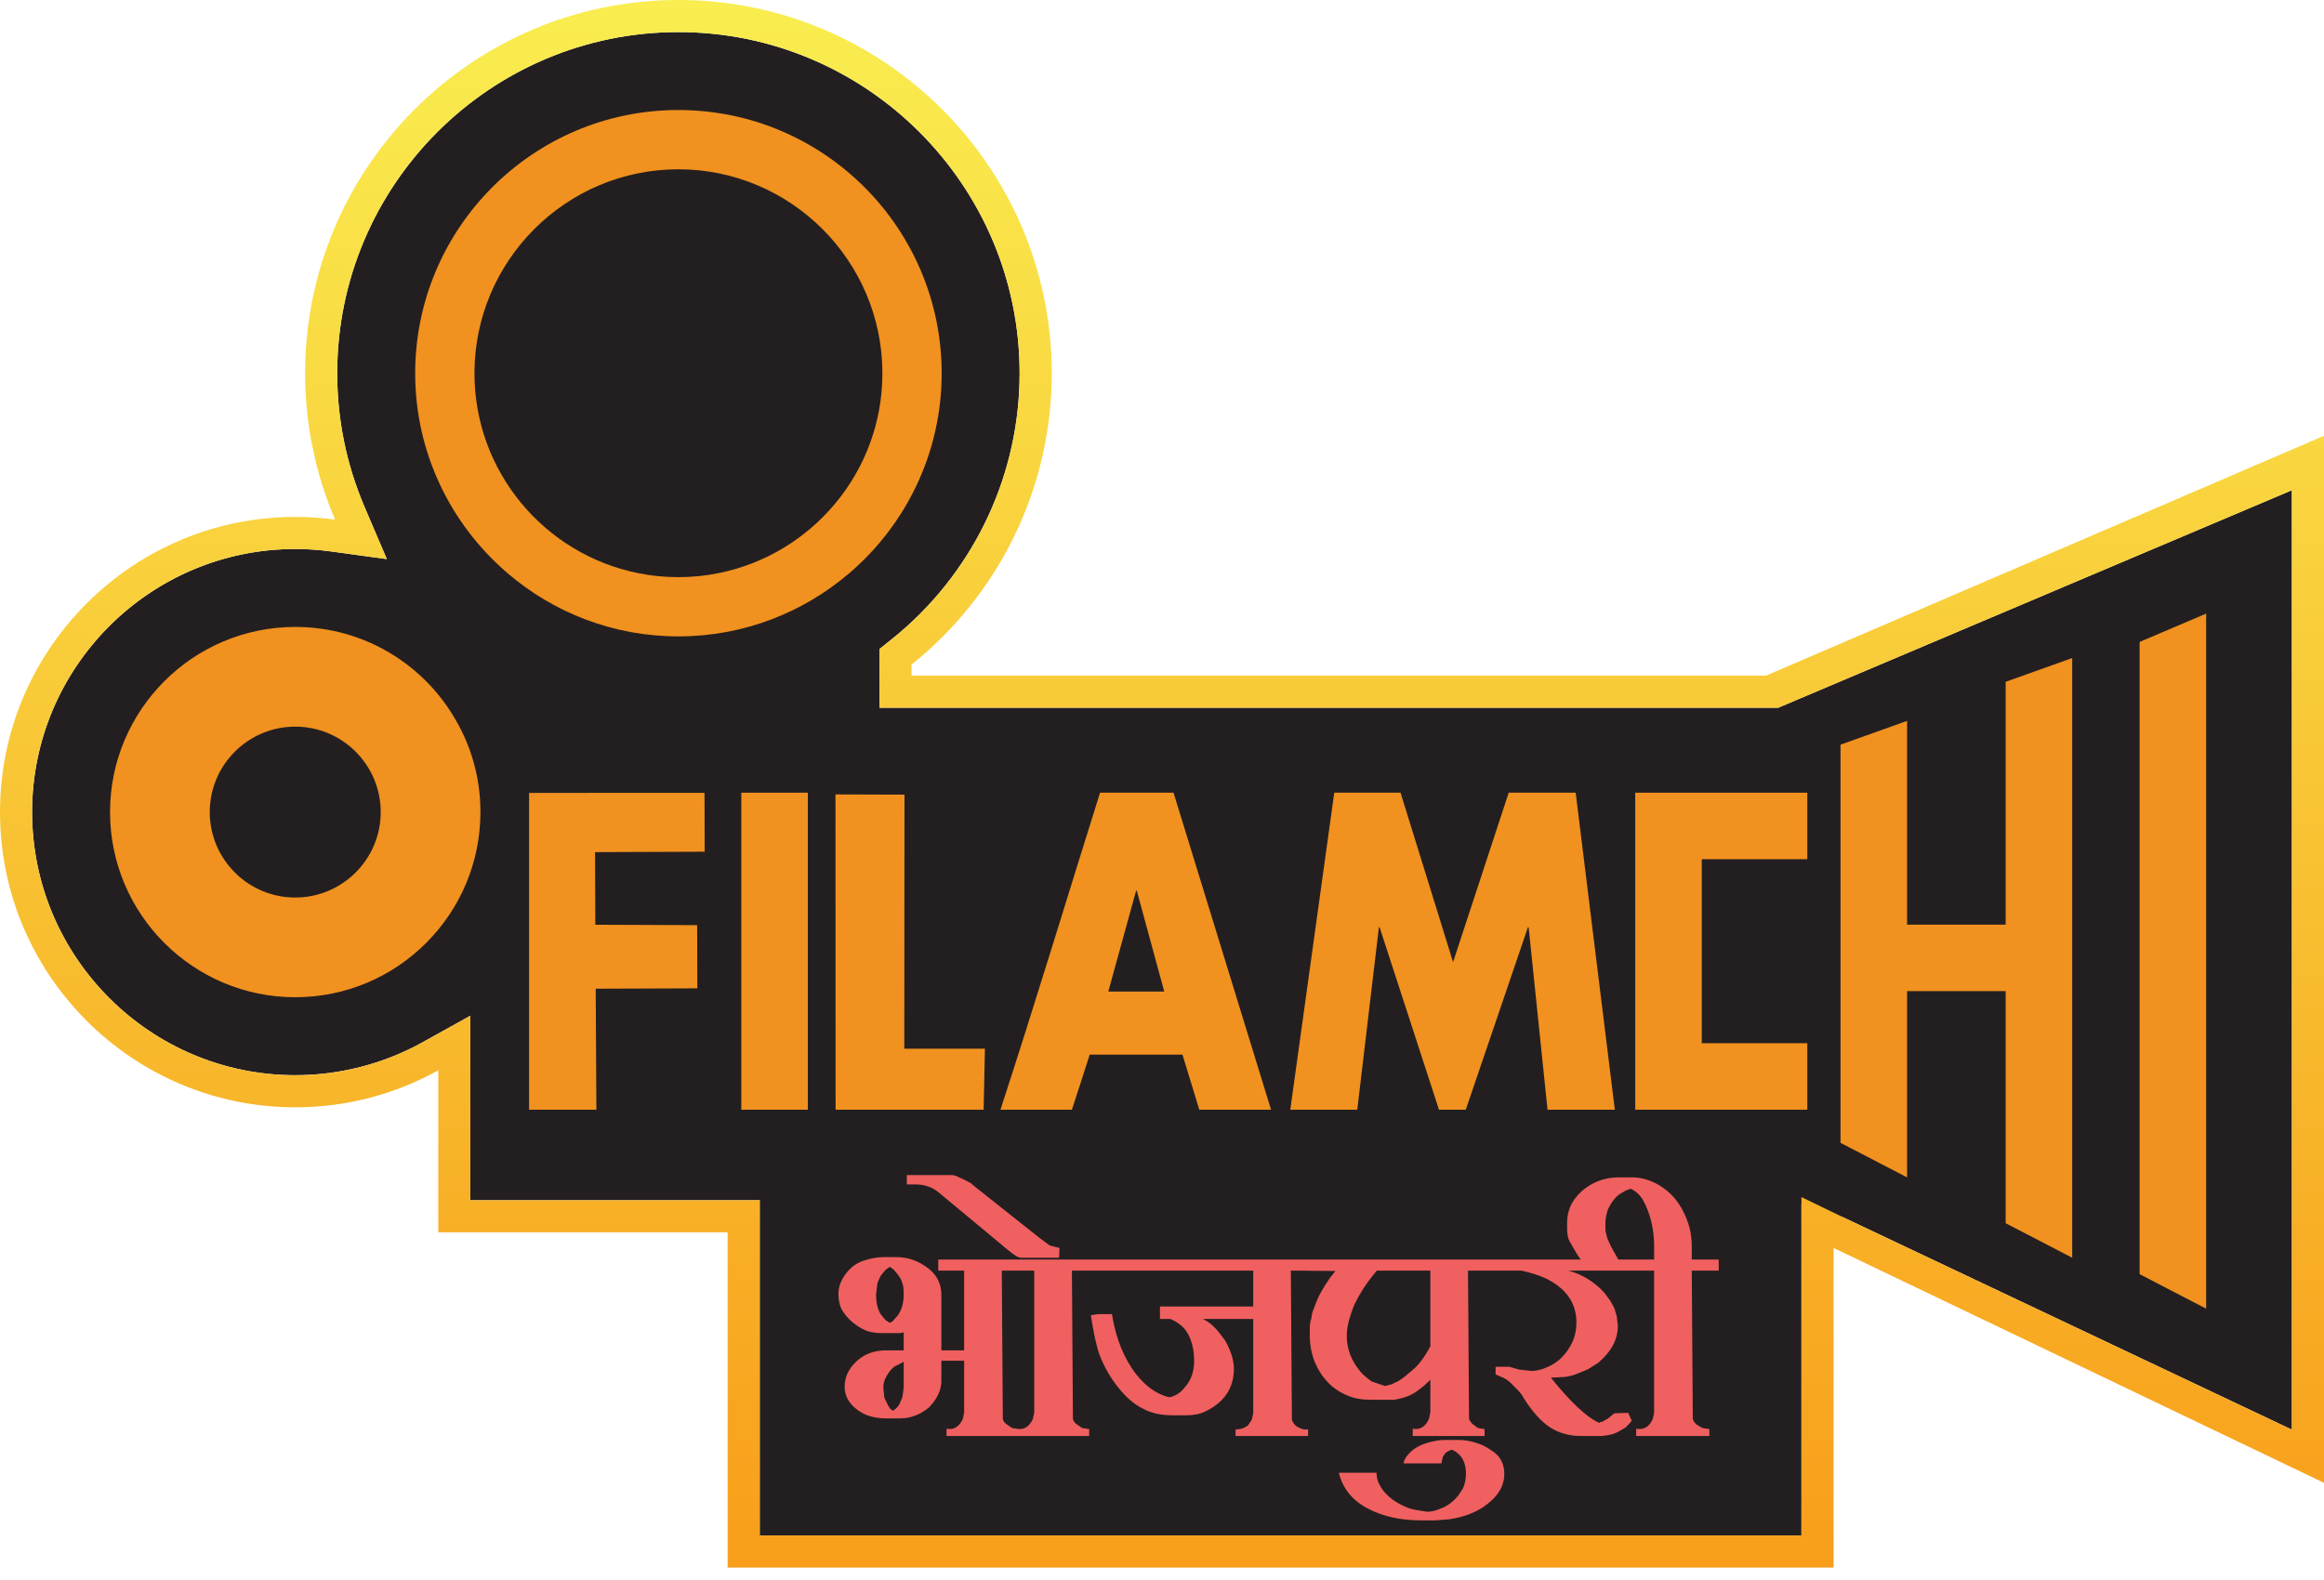
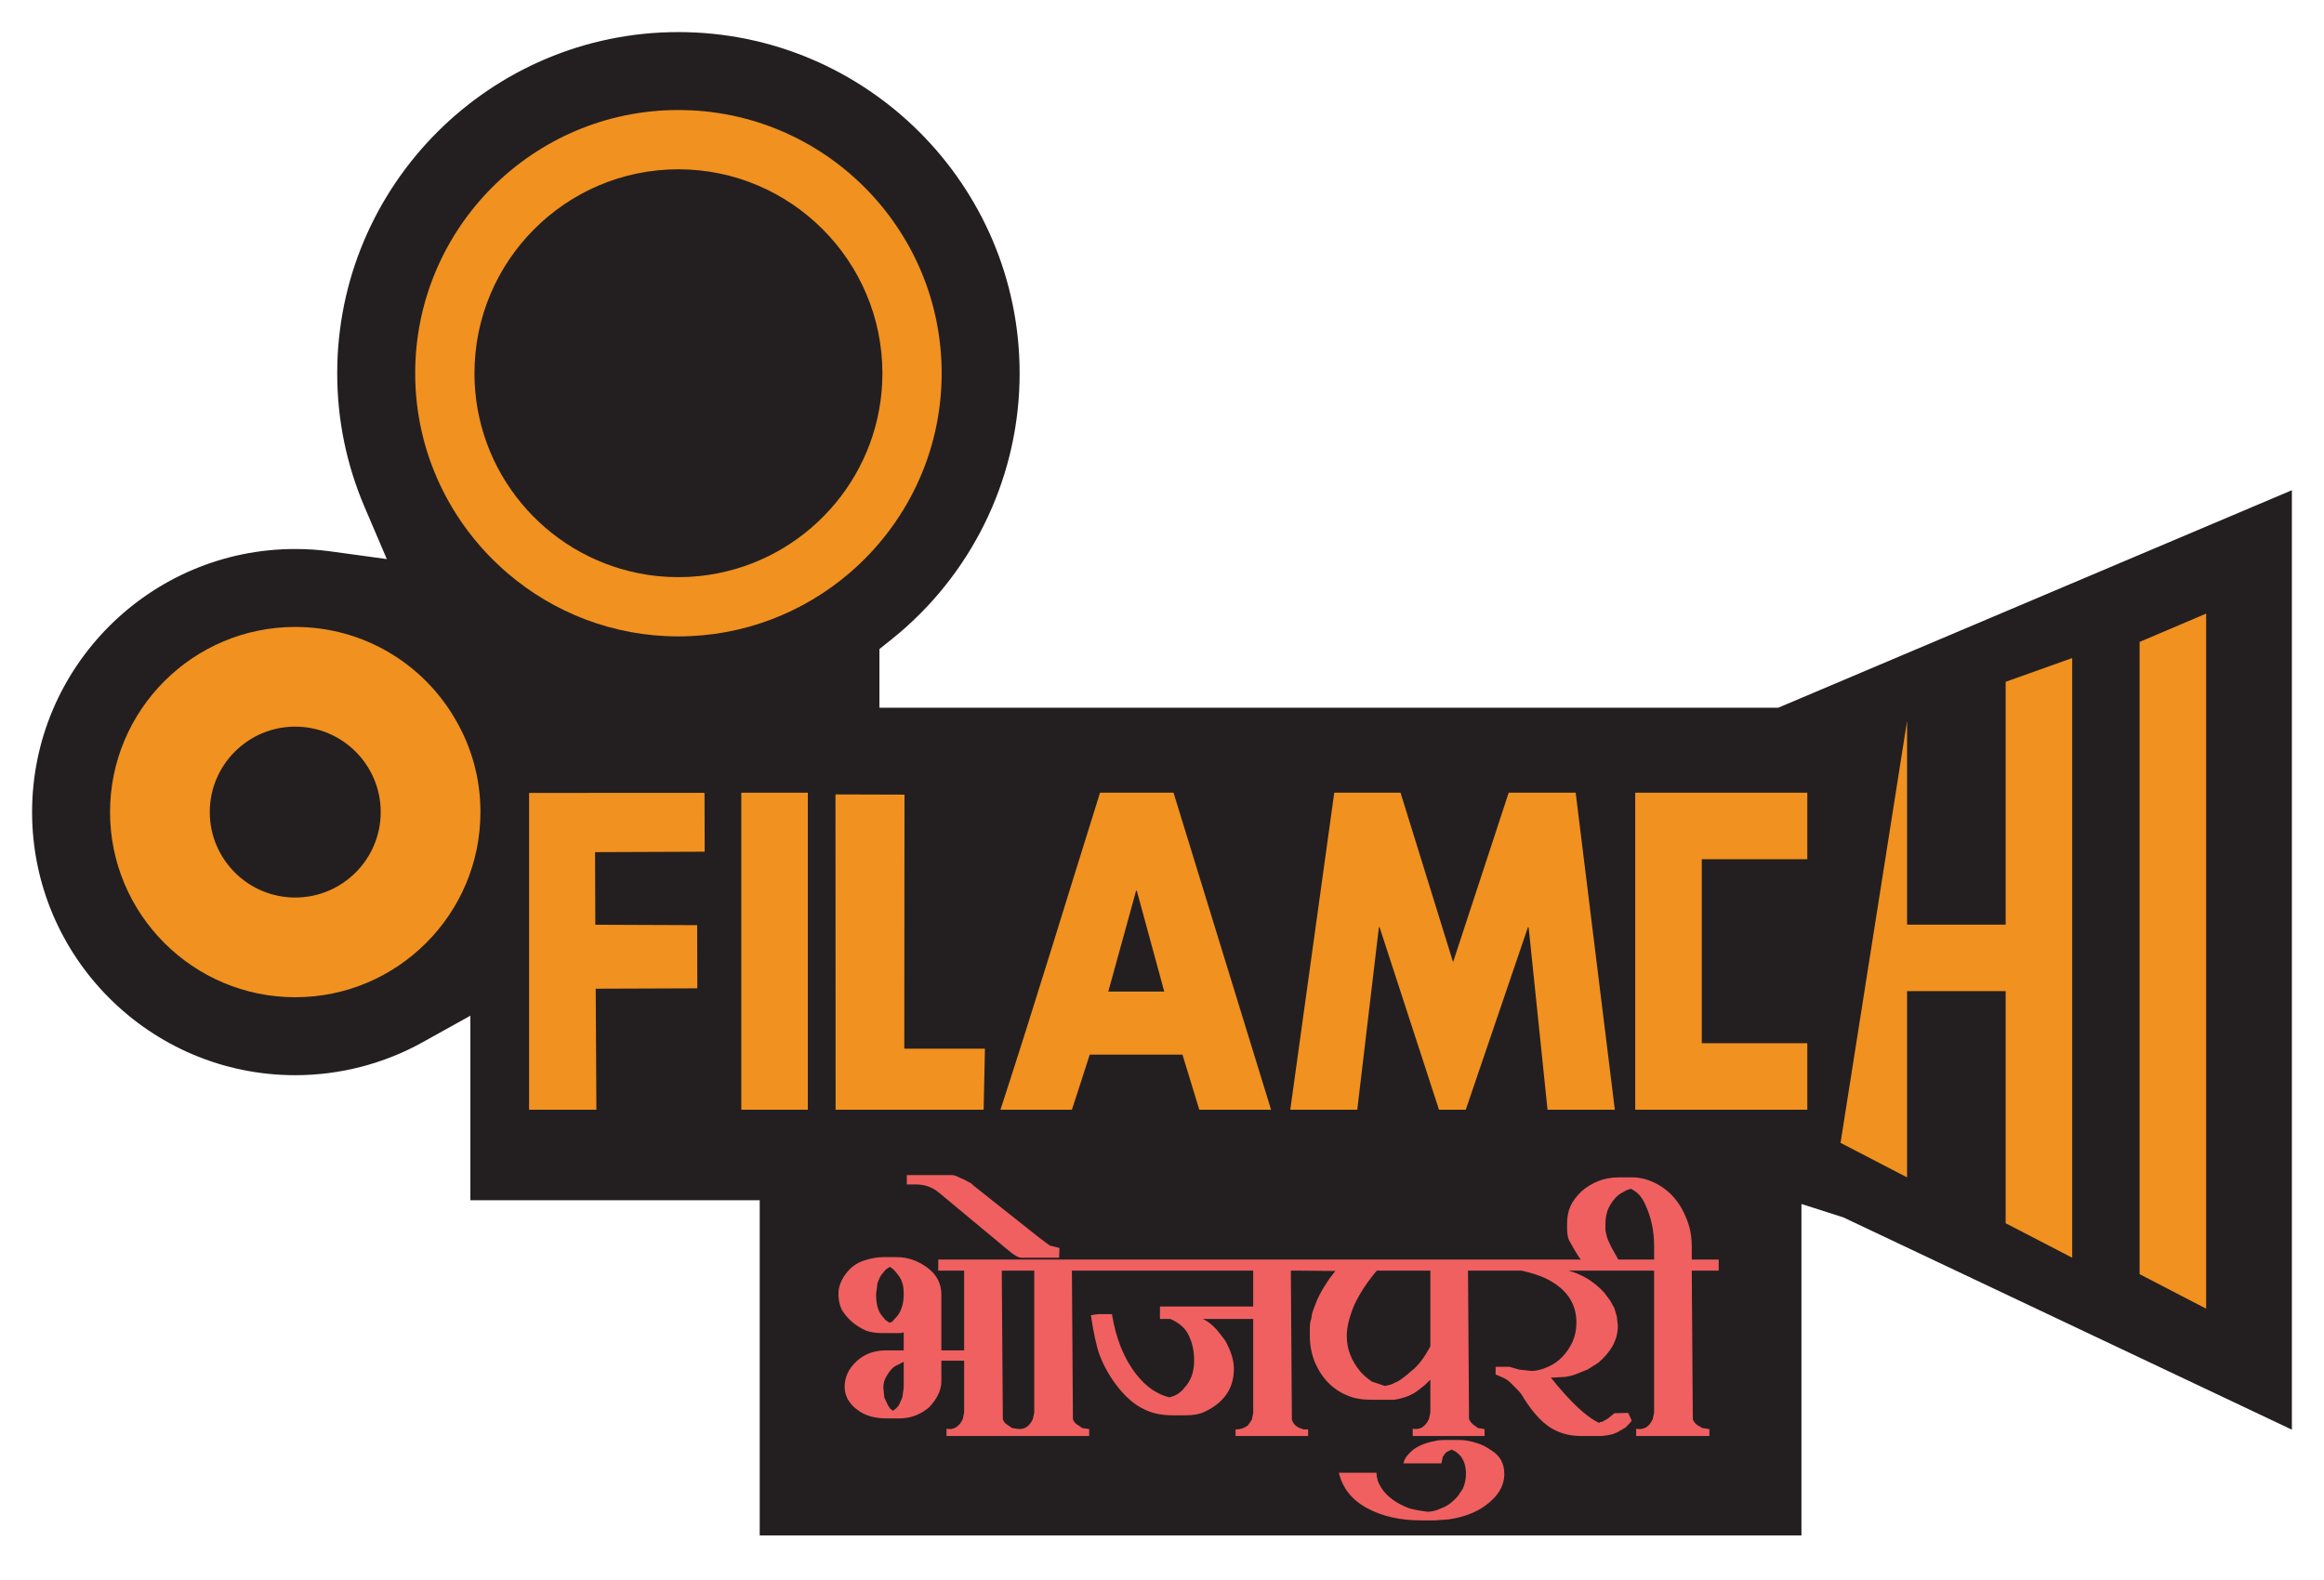
<svg xmlns="http://www.w3.org/2000/svg" width="100" height="68" viewBox="0 0 100 68" fill="none">
  <path d="M98.618 21.098V61.53L79.318 52.394L77.515 51.817V66.082H32.69V51.657H20.24V43.714L18.187 44.855C16.517 45.784 14.621 46.274 12.705 46.274C6.461 46.274 1.381 41.195 1.381 34.951C1.381 28.707 6.461 23.628 12.705 23.628C13.211 23.628 13.725 23.662 14.23 23.731L16.645 24.062L15.687 21.82C14.906 19.991 14.51 18.055 14.51 16.066C14.51 7.969 21.094 1.381 29.189 1.381C37.283 1.381 43.874 7.969 43.874 16.066C43.874 20.355 41.998 24.418 38.728 27.216C38.619 27.309 38.503 27.406 38.359 27.52L37.841 27.935V30.459H76.515L98.618 21.098Z" fill="#231F20" />
-   <path d="M75.99 29.078H39.223V28.599C39.359 28.491 39.495 28.38 39.627 28.267C43.204 25.206 45.256 20.758 45.256 16.066C45.256 7.207 38.049 0 29.189 0C20.33 0 13.129 7.207 13.129 16.066C13.129 18.258 13.577 20.395 14.418 22.363C13.854 22.286 13.283 22.247 12.706 22.247C5.7 22.247 0 27.945 0 34.951C0 41.957 5.7 47.656 12.706 47.656C14.937 47.656 17.035 47.078 18.859 46.063V53.038H31.309V67.464H78.897V53.709L100 63.818V18.756L75.99 29.078ZM98.618 61.531L79.318 52.394L77.515 51.521V66.083H32.691V51.657H20.24V43.715L18.187 44.856C16.517 45.784 14.622 46.275 12.705 46.275C6.461 46.275 1.381 41.196 1.381 34.951C1.381 28.707 6.461 23.628 12.705 23.628C13.212 23.628 13.725 23.663 14.23 23.732L16.645 24.062L15.687 21.82C14.907 19.992 14.51 18.056 14.51 16.066C14.51 7.969 21.095 1.381 29.189 1.381C37.283 1.381 43.874 7.969 43.874 16.066C43.874 20.355 41.998 24.418 38.728 27.217C38.62 27.31 38.503 27.406 38.359 27.521L37.841 27.935V30.459H76.516L98.618 21.098V61.531H98.618Z" fill="url(#paint0_linear_2626_23040)" />
  <path d="M40.403 51.33L42.952 53.448C43.399 53.82 43.731 54.131 43.95 54.131H45.573L45.588 53.709L45.171 53.605L44.695 53.25L41.902 51.034L41.768 50.915L41.649 50.856L41.545 50.797L41.218 50.648C41.179 50.618 41.105 50.594 40.996 50.574H39.02V50.975H39.392C39.788 50.975 40.125 51.094 40.403 51.33V51.33Z" fill="#F06060" />
  <path d="M64.163 62.416C63.956 62.268 63.747 62.164 63.539 62.105C63.272 62.016 63.015 61.972 62.767 61.972H62.187C62.019 61.972 61.875 61.986 61.756 62.016C61.221 62.115 60.84 62.304 60.612 62.581C60.493 62.7 60.419 62.834 60.389 62.982H62.024L62.083 62.7C62.143 62.601 62.197 62.531 62.247 62.492L62.366 62.432L62.47 62.388L62.663 62.492L62.826 62.64C62.995 62.839 63.079 63.101 63.079 63.428C63.079 63.656 63.035 63.869 62.946 64.067L62.738 64.379C62.511 64.647 62.27 64.825 62.013 64.914C61.806 65.013 61.609 65.062 61.421 65.062C61.056 65.013 60.794 64.963 60.636 64.914C60.084 64.706 59.684 64.413 59.437 64.037C59.358 63.908 59.304 63.794 59.275 63.695C59.245 63.596 59.23 63.492 59.23 63.383H57.61C57.769 64.047 58.173 64.555 58.822 64.906C59.471 65.258 60.246 65.434 61.147 65.434H61.757L62.351 65.389C62.945 65.3 63.446 65.118 63.852 64.842C64.436 64.437 64.729 63.969 64.729 63.436C64.729 62.983 64.54 62.642 64.164 62.415L64.163 62.416Z" fill="#F06060" />
  <path d="M73.955 54.209H72.796V53.672C72.796 53.354 72.761 53.068 72.692 52.814C72.623 52.56 72.519 52.304 72.381 52.045C72.104 51.538 71.714 51.16 71.21 50.911C70.884 50.752 70.558 50.672 70.232 50.672H69.654C69.338 50.672 69.047 50.725 68.78 50.829C68.513 50.934 68.271 51.08 68.054 51.269C67.827 51.488 67.666 51.705 67.572 51.919C67.479 52.133 67.431 52.374 67.431 52.642V52.851C67.431 52.851 67.419 53.214 67.536 53.419C67.652 53.623 67.732 53.762 67.732 53.762C67.782 53.861 67.966 54.153 68.036 54.222H69.031L69.65 54.237L69.326 53.657L69.187 53.358C69.146 53.279 69.081 52.955 69.081 52.955V52.641C69.081 52.462 69.115 52.268 69.184 52.059C69.361 51.68 69.578 51.431 69.833 51.312C69.941 51.242 70.055 51.193 70.173 51.163C70.32 51.233 70.443 51.323 70.541 51.433C70.64 51.543 70.728 51.688 70.807 51.868C71.053 52.398 71.176 52.993 71.176 53.654V54.209H40.372V54.684H41.486V58.117H40.506V55.716C40.506 55.239 40.303 54.851 39.896 54.552C39.49 54.254 39.054 54.105 38.589 54.105H37.994C37.746 54.105 37.469 54.155 37.162 54.256C36.855 54.356 36.597 54.547 36.389 54.828C36.181 55.109 36.077 55.396 36.077 55.687C36.077 55.928 36.122 56.149 36.211 56.35C36.449 56.752 36.8 57.058 37.266 57.269C37.464 57.339 37.707 57.374 37.994 57.374H38.737L38.886 57.344V58.117H38.128C37.613 58.117 37.187 58.276 36.85 58.593C36.513 58.91 36.345 59.271 36.345 59.678C36.345 59.786 36.355 59.878 36.375 59.952C36.394 60.026 36.424 60.108 36.464 60.197C36.573 60.386 36.702 60.535 36.85 60.643C37.177 60.911 37.603 61.044 38.128 61.044H38.722C39.178 61.044 39.594 60.888 39.971 60.575C40.328 60.203 40.506 59.826 40.506 59.444V58.563H41.486V60.792L41.427 61.074C41.269 61.411 41.035 61.55 40.729 61.49V61.802H46.866V61.505L46.569 61.461L46.331 61.297C46.251 61.247 46.197 61.173 46.167 61.074L46.123 54.684H53.924V56.23H49.912V56.765H50.358C50.705 56.914 50.952 57.118 51.101 57.377C51.289 57.715 51.383 58.108 51.383 58.556C51.383 59.034 51.249 59.417 50.982 59.705C50.814 59.934 50.591 60.078 50.314 60.138C49.788 60.01 49.318 59.684 48.902 59.161C48.367 58.481 48.015 57.612 47.847 56.557H47.252L46.94 56.601C47.049 57.344 47.173 57.914 47.312 58.31C47.51 58.825 47.78 59.296 48.122 59.722C48.463 60.148 48.818 60.45 49.184 60.628C49.531 60.817 49.952 60.911 50.447 60.911H51.042C51.359 60.911 51.621 60.862 51.829 60.763C52.671 60.368 53.093 59.751 53.093 58.912C53.093 58.547 52.968 58.142 52.721 57.698L52.483 57.386C52.255 57.091 52.013 56.883 51.755 56.765H53.925V60.817L53.865 61.101L53.702 61.341C53.553 61.461 53.375 61.52 53.166 61.52V61.803H56.287V61.52H56.094L55.93 61.461L55.811 61.401L55.737 61.342C55.668 61.272 55.618 61.193 55.589 61.103L55.544 54.685H55.856L57.461 54.7L57.208 55.026L56.985 55.366C56.817 55.643 56.698 55.875 56.629 56.063L56.495 56.419C56.465 56.478 56.44 56.597 56.42 56.775C56.381 56.864 56.361 56.987 56.361 57.145V57.501C56.361 57.866 56.425 58.222 56.554 58.568C56.85 59.299 57.329 59.798 57.991 60.065C58.257 60.183 58.598 60.243 59.013 60.243H59.991C60.435 60.172 60.786 60.031 61.043 59.819L61.295 59.623L61.547 59.381V60.786L61.487 61.07C61.329 61.409 61.096 61.549 60.789 61.489V61.803H63.88V61.506L63.598 61.461L63.375 61.297C63.315 61.248 63.261 61.174 63.211 61.075L63.167 54.685H65.47C65.866 54.774 66.198 54.878 66.465 54.998C67.376 55.425 67.832 56.065 67.832 56.918C67.832 57.216 67.778 57.489 67.669 57.737C67.431 58.254 67.079 58.616 66.614 58.824C66.346 58.944 66.109 59.003 65.9 59.003L65.366 58.944L64.95 58.824H64.355V59.152L64.697 59.301C64.816 59.36 64.92 59.435 65.009 59.524L65.306 59.822C65.415 59.931 65.499 60.046 65.559 60.164C65.935 60.76 66.314 61.182 66.696 61.43C67.077 61.678 67.53 61.803 68.055 61.803H68.917L69.155 61.772L69.378 61.727L69.571 61.652L69.943 61.441C70.081 61.31 70.17 61.209 70.21 61.139L70.061 60.807L69.467 60.823L69.185 61.054L68.932 61.194H68.873L68.813 61.238C68.278 61 67.585 60.352 66.733 59.291L67.327 59.262C67.535 59.232 67.708 59.188 67.847 59.128L68.323 58.935L68.769 58.653C69.333 58.177 69.615 57.647 69.615 57.063L69.571 56.661L69.467 56.305L69.288 55.978L69.021 55.621C68.585 55.155 68.075 54.843 67.49 54.685H71.175V60.792L71.116 61.075C70.967 61.411 70.729 61.55 70.403 61.491V61.803H73.553V61.506L73.255 61.461L73.003 61.312C72.924 61.243 72.869 61.164 72.84 61.075L72.795 54.685H73.954V54.209H73.955ZM38.886 59.722L38.827 60.138L38.678 60.48L38.559 60.614L38.425 60.718L38.306 60.629L38.217 60.495L38.054 60.153L38.009 59.722C38.009 59.554 38.049 59.401 38.128 59.262C38.286 58.974 38.455 58.801 38.633 58.742L38.886 58.608V59.722V59.722ZM38.618 56.629L38.455 56.809C38.435 56.859 38.375 56.899 38.276 56.928L38.098 56.809L37.95 56.629C37.781 56.43 37.697 56.121 37.697 55.702L37.756 55.224C37.806 55.094 37.846 55.002 37.875 54.947C37.905 54.892 37.934 54.85 37.964 54.82L38.113 54.641L38.291 54.521L38.455 54.641L38.618 54.835C38.687 54.925 38.734 54.995 38.759 55.044C38.784 55.094 38.811 55.169 38.841 55.269C38.871 55.368 38.886 55.513 38.886 55.702C38.886 56.081 38.796 56.39 38.618 56.629L38.618 56.629ZM44.503 60.792L44.443 61.074C44.289 61.403 44.063 61.542 43.767 61.493L43.552 61.461L43.314 61.297C43.235 61.248 43.18 61.173 43.151 61.074L43.106 54.684H44.503V60.792ZM61.547 57.944C61.279 58.438 61.017 58.784 60.759 58.981C60.403 59.297 60.16 59.47 60.031 59.5C59.932 59.569 59.783 59.618 59.586 59.648L59.021 59.455C58.813 59.307 58.649 59.164 58.531 59.025C58.144 58.561 57.951 58.052 57.951 57.499C57.951 57.292 57.981 57.075 58.04 56.848C58.099 56.621 58.179 56.388 58.278 56.151C58.407 55.884 58.548 55.635 58.702 55.403C58.855 55.17 59.036 54.931 59.244 54.684H61.547V57.944L61.547 57.944Z" fill="#F06060" />
  <path d="M12.704 26.982C8.309 26.982 4.735 30.555 4.735 34.95C4.735 39.346 8.309 42.919 12.704 42.919C17.099 42.919 20.673 39.346 20.673 34.95V34.871C20.66 33.467 20.28 32.143 19.618 31.003C18.252 28.6 15.665 26.982 12.704 26.982L12.704 26.982ZM12.704 38.628C10.675 38.628 9.026 36.979 9.026 34.95C9.026 32.922 10.675 31.273 12.704 31.273C14.733 31.273 16.382 32.922 16.382 34.95C16.382 36.979 14.733 38.628 12.704 38.628Z" fill="#F19120" />
  <path d="M36.547 24.667C38.976 22.588 40.519 19.502 40.519 16.066C40.519 9.817 35.438 4.735 29.189 4.735C22.941 4.735 17.865 9.817 17.865 16.066C17.865 19.502 19.408 22.588 21.838 24.667C23.814 26.363 26.384 27.389 29.189 27.389C31.994 27.389 34.564 26.363 36.547 24.667ZM20.416 16.066C20.416 11.226 24.35 7.286 29.189 7.286C34.028 7.286 37.969 11.226 37.969 16.066C37.969 20.312 34.934 23.863 30.917 24.667C30.362 24.781 29.782 24.839 29.189 24.839C28.596 24.839 28.016 24.782 27.461 24.667C23.444 23.863 20.416 20.312 20.416 16.066H20.416Z" fill="#F19120" />
  <path d="M29.999 39.817L25.616 39.799L25.605 36.674L30.322 36.656L30.315 34.122L22.766 34.125V47.761H25.662C25.649 45.301 25.633 42.552 25.633 42.552L30.006 42.536L29.998 39.817H29.999Z" fill="#F19120" />
  <path d="M38.911 45.132L38.92 34.199L35.95 34.19L35.955 47.759H42.325C42.344 46.71 42.381 45.132 42.381 45.132H38.91L38.911 45.132Z" fill="#F19120" />
  <path d="M50.496 34.116H47.334C45.906 38.663 44.528 43.229 43.049 47.76H46.123C46.434 46.813 46.584 46.337 46.89 45.389H50.881C51.17 46.337 51.315 46.812 51.605 47.76H54.693C53.295 43.212 51.895 38.664 50.496 34.116H50.496ZM47.689 42.675C48.088 41.228 48.487 39.78 48.886 38.333H48.915C49.309 39.78 49.704 41.228 50.097 42.675H47.688H47.689Z" fill="#F19120" />
  <path d="M67.8 34.116H64.918C64.121 36.547 63.323 38.978 62.525 41.408C61.772 38.978 61.018 36.547 60.264 34.116H57.412C56.782 38.664 56.151 43.212 55.52 47.76H58.402C58.712 45.142 59.022 42.524 59.333 39.907H59.363C60.215 42.524 61.067 45.142 61.919 47.76H63.071C63.963 45.142 64.854 42.524 65.746 39.907H65.776C66.046 42.524 66.318 45.142 66.589 47.76H69.485C68.924 43.212 68.362 38.664 67.8 34.116Z" fill="#F19120" />
  <path d="M94.929 56.323L92.066 54.837V27.627L94.929 26.408V56.323Z" fill="#F19120" />
  <path d="M34.761 34.116H31.898V47.76H34.761V34.116Z" fill="#F19120" />
-   <path d="M89.165 28.321V54.13L86.302 52.645V42.657H82.06V50.672L79.197 49.186V32.047L82.06 31.026V39.794H86.302V29.343L89.165 28.321Z" fill="#F19120" />
+   <path d="M89.165 28.321V54.13L86.302 52.645V42.657H82.06V50.672L79.197 49.186L82.06 31.026V39.794H86.302V29.343L89.165 28.321Z" fill="#F19120" />
  <path d="M73.226 36.979V44.898H77.767V47.76H70.363V34.116H77.767V36.979H73.226Z" fill="#F19120" />
  <defs>
    <linearGradient id="paint0_linear_2626_23040" x1="50" y1="67.464" x2="50" y2="0" gradientUnits="userSpaceOnUse">
      <stop stop-color="#F89E1B" />
      <stop offset="1" stop-color="#F9ED4F" />
    </linearGradient>
  </defs>
</svg>